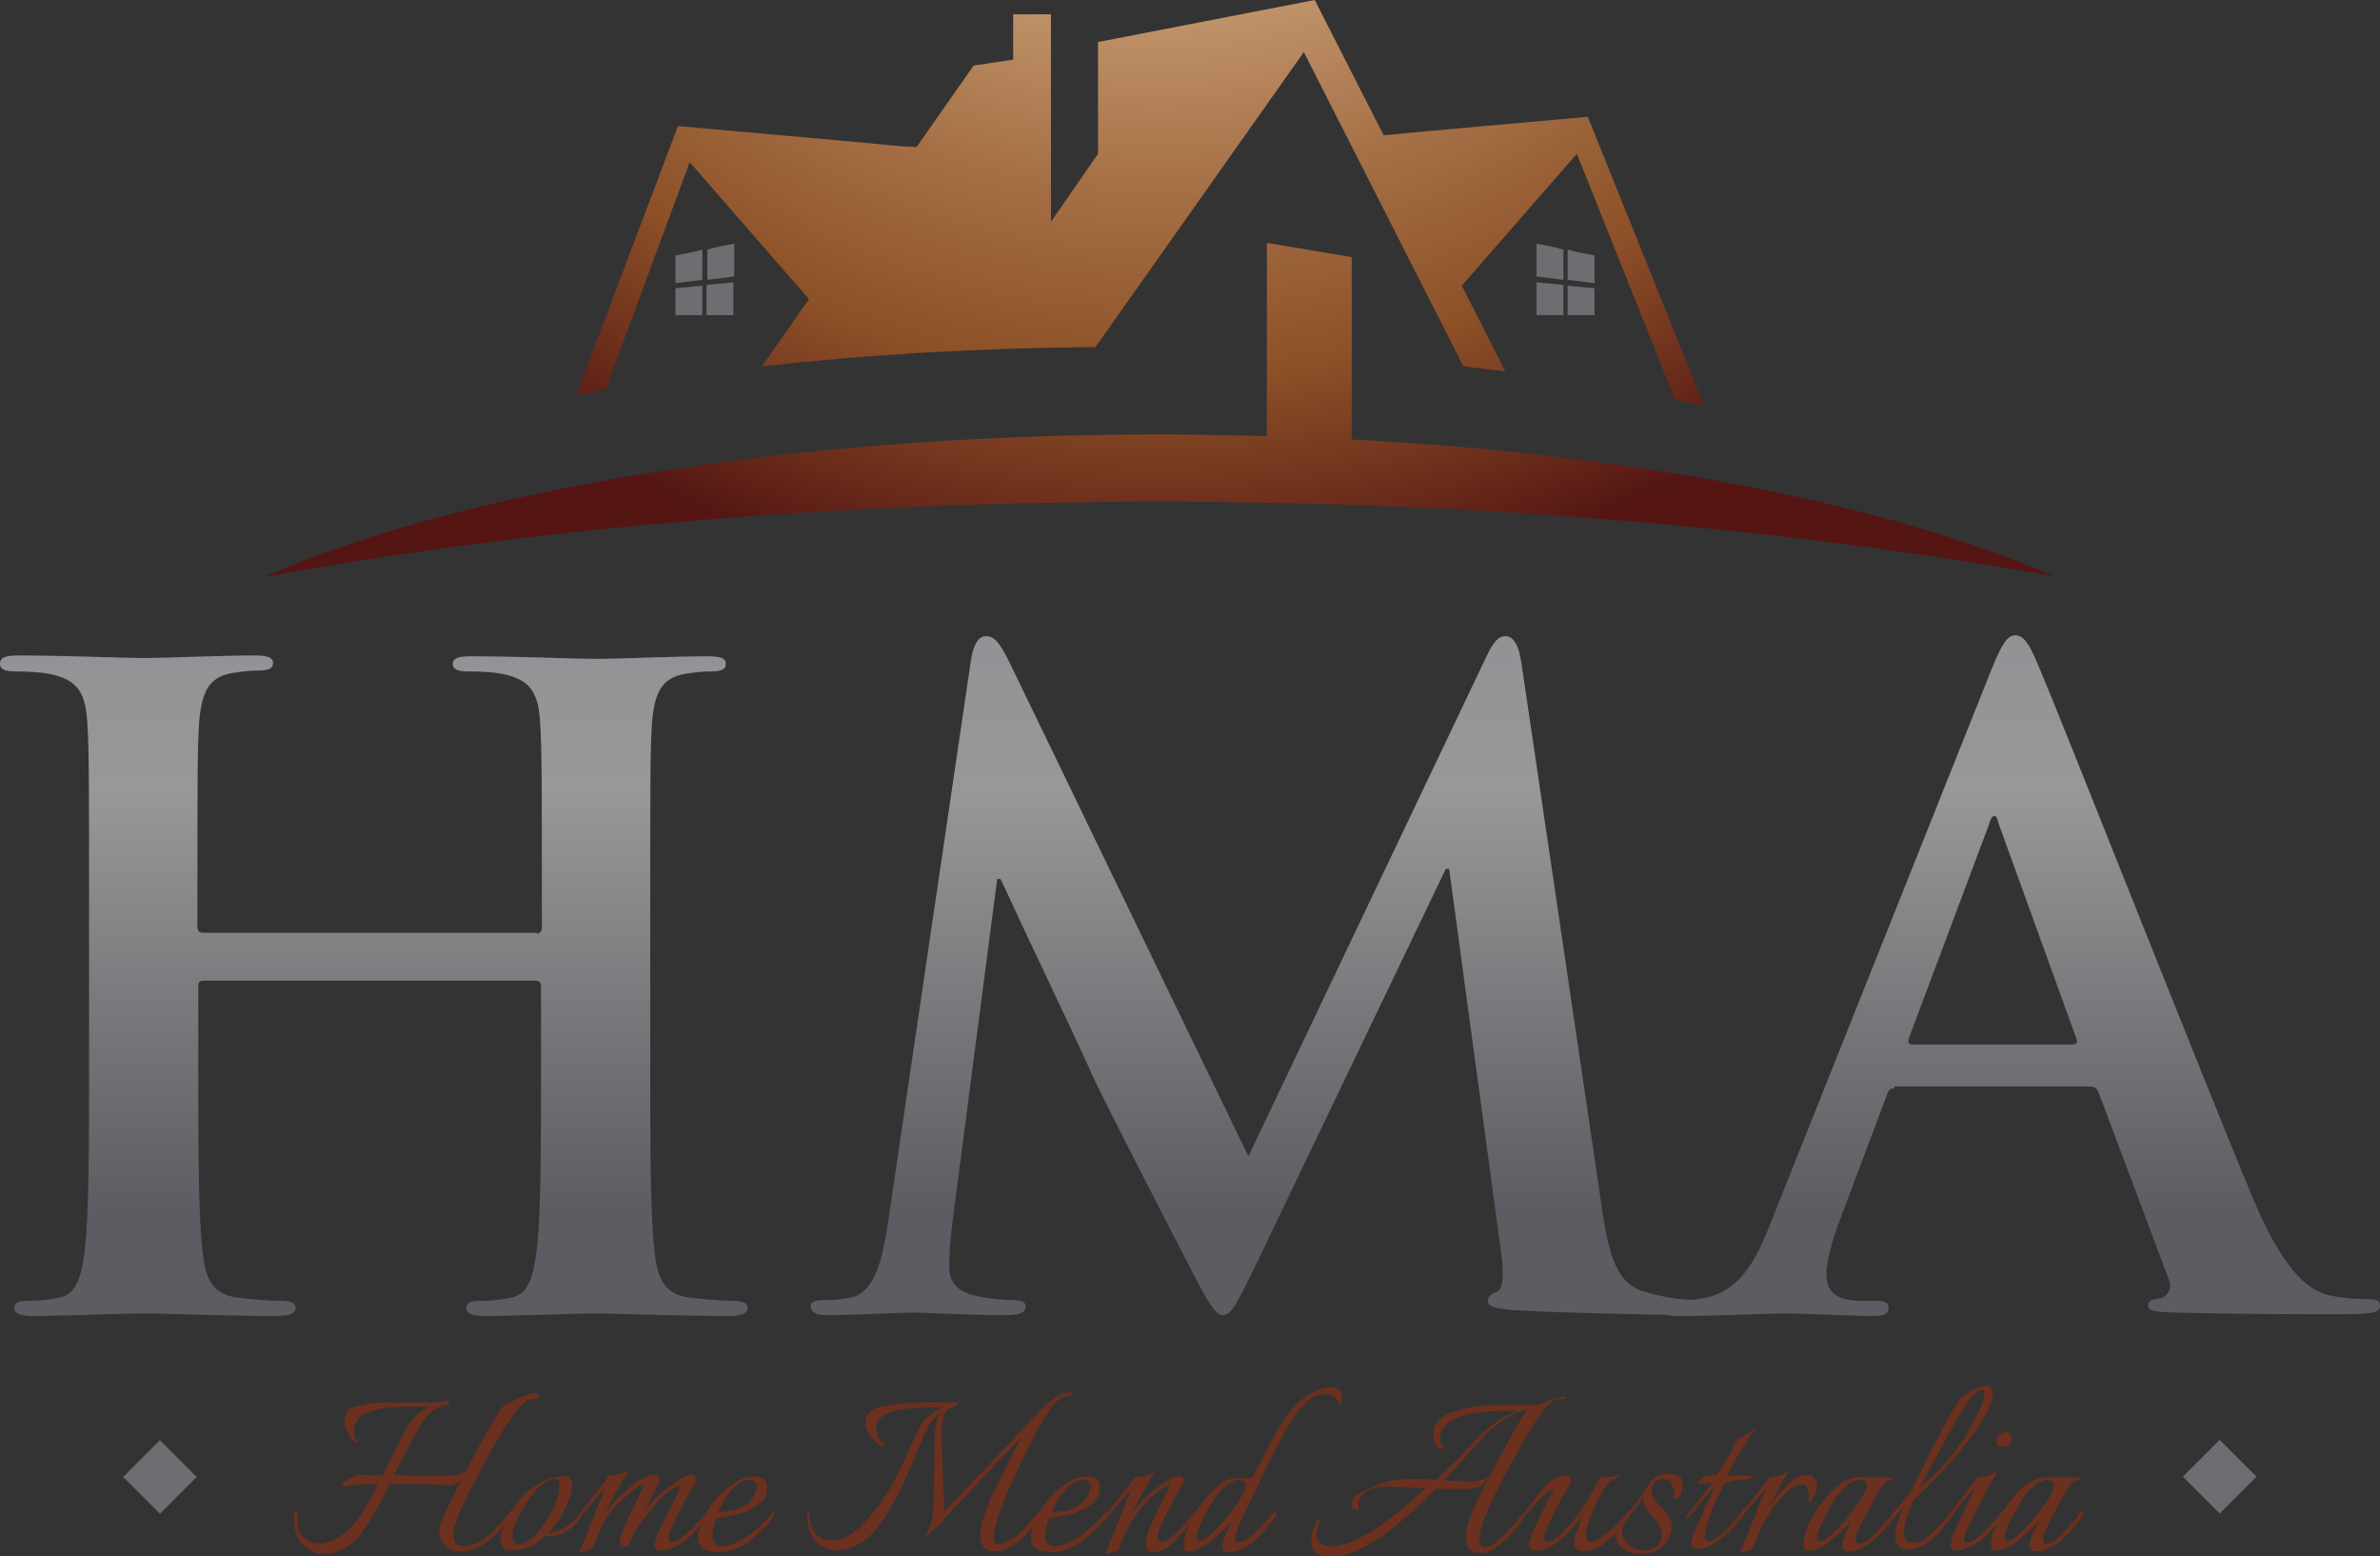
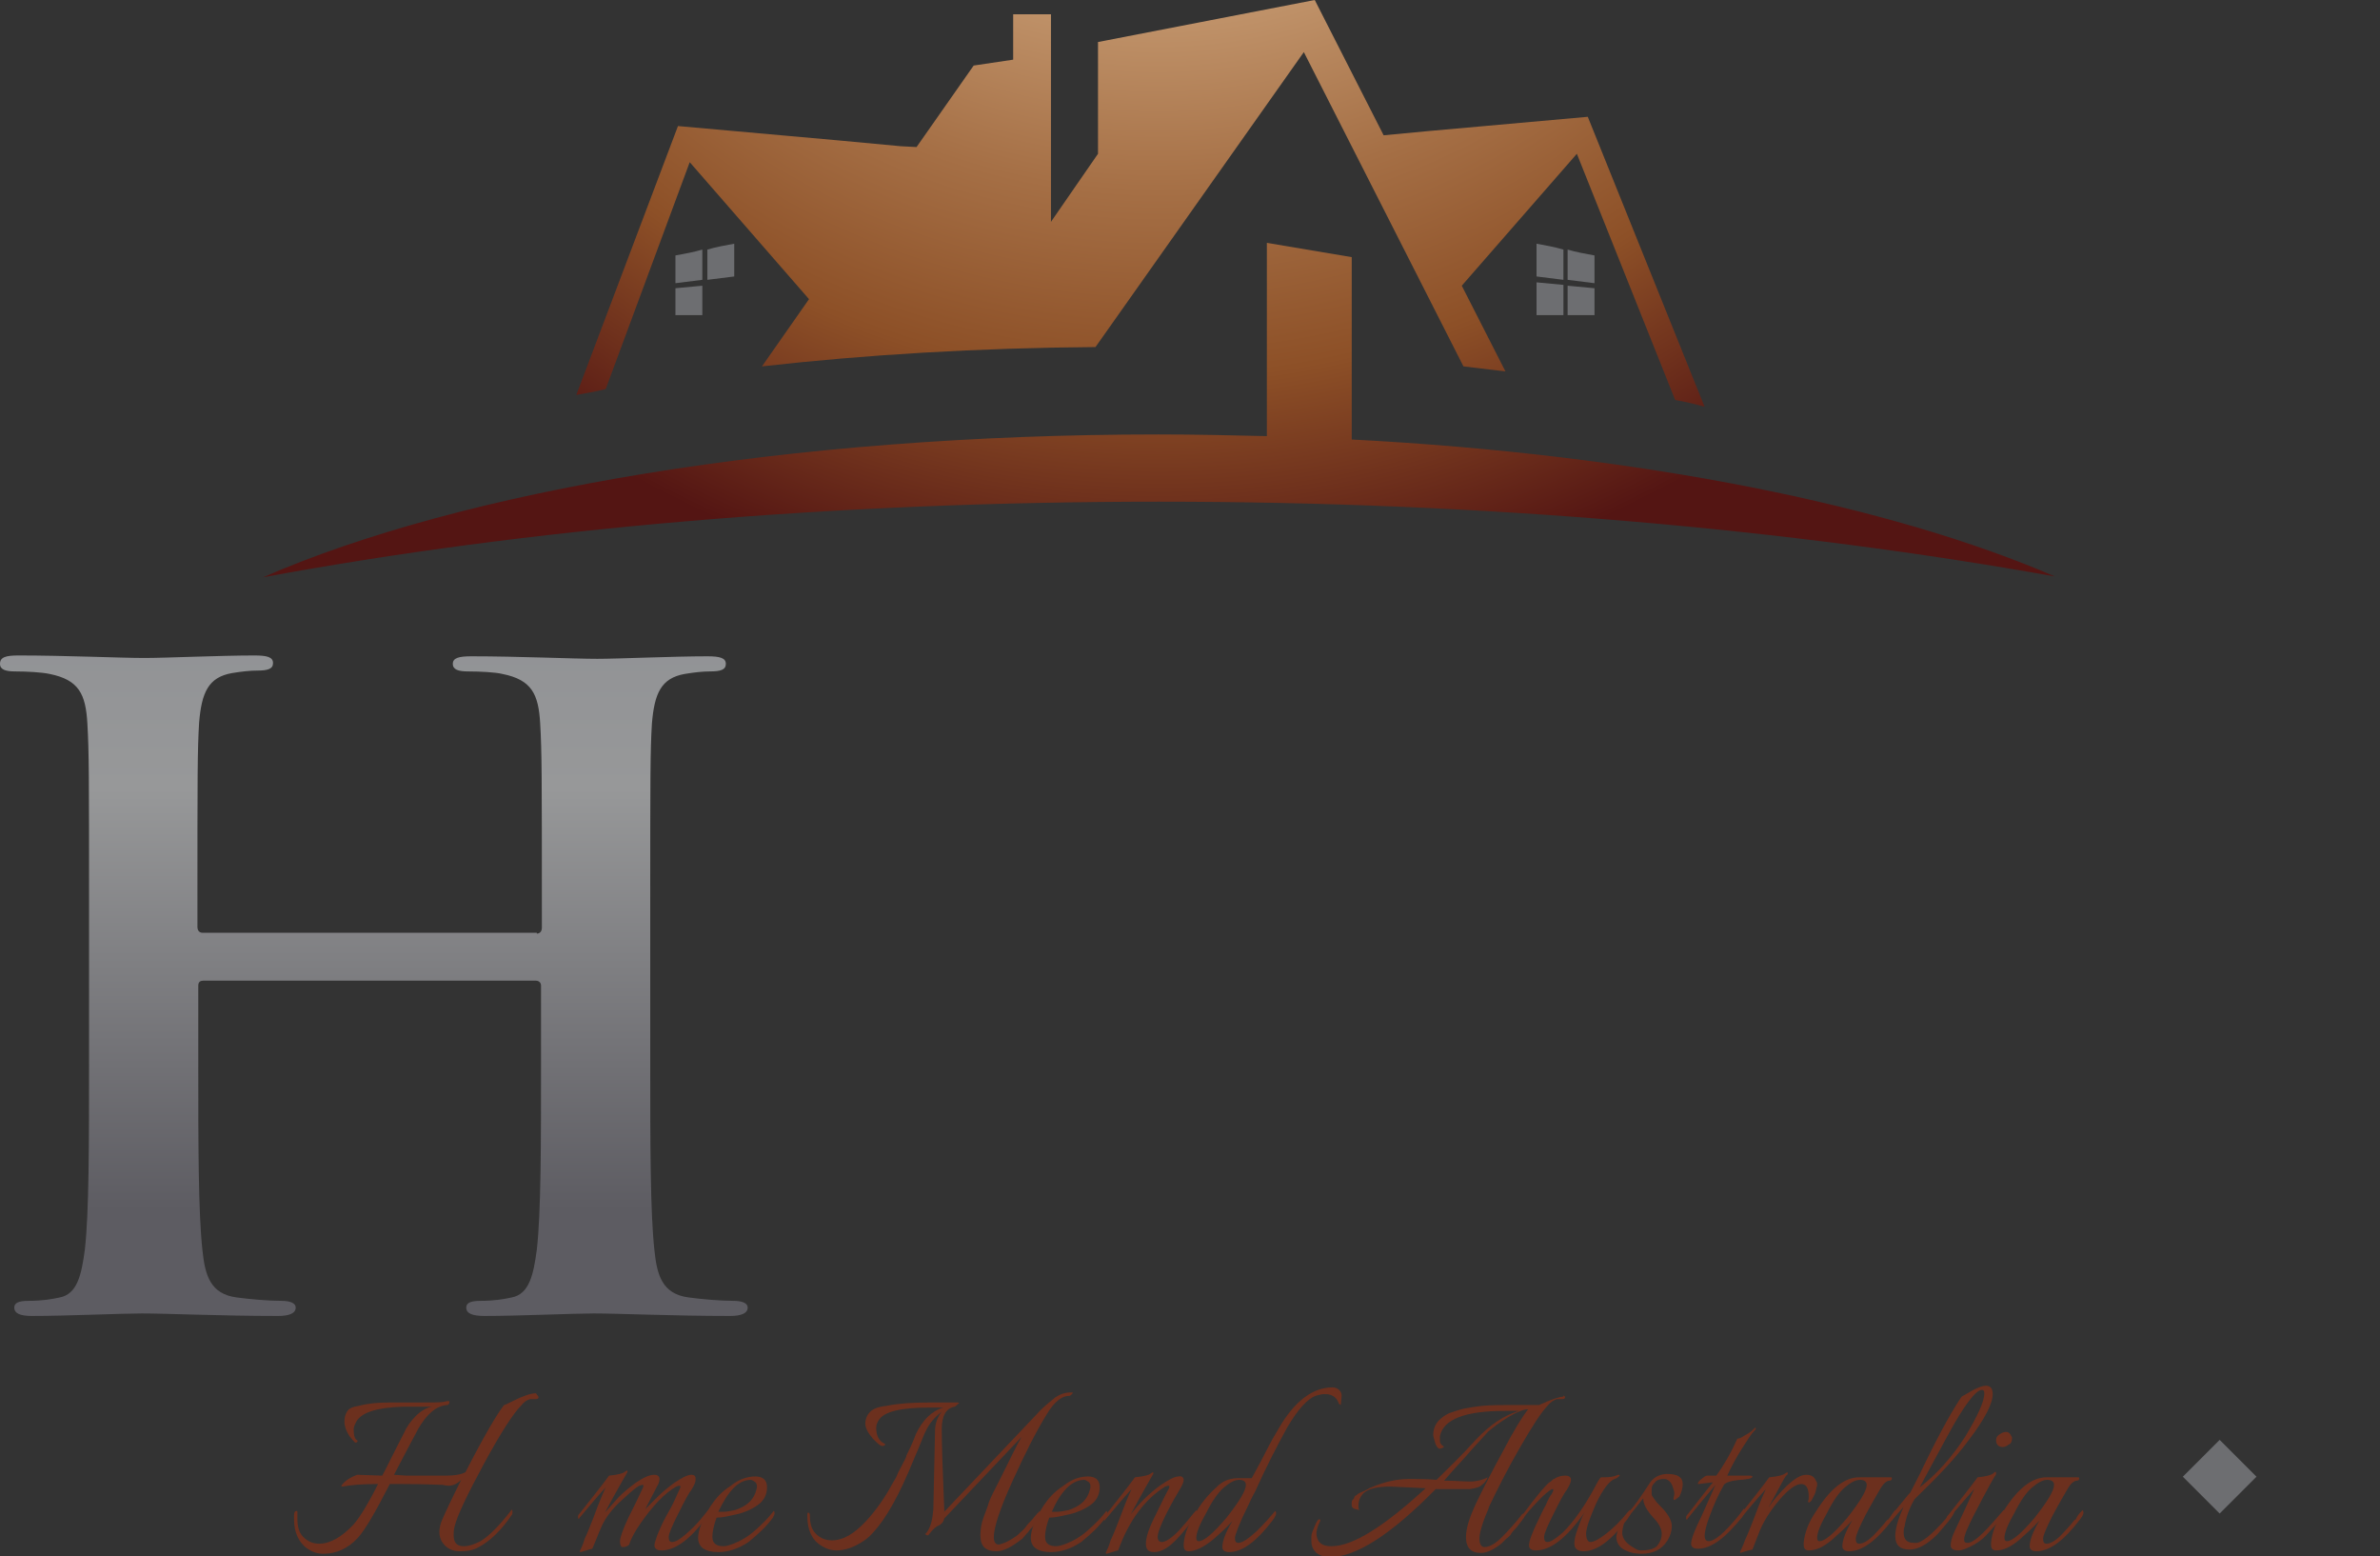
<svg xmlns="http://www.w3.org/2000/svg" version="1.1" id="Layer_1" x="0px" y="0px" viewBox="0 0 283.3 185.2" style="enable-background:new 0 0 283.3 185.2;" xml:space="preserve">
  <rect x="0" y="0" width="283.3" height="185.2" fill="#333333" stroke="none" />
  <style type="text/css">
	.st0{fill:url(#SVGID_1_);}
	.st1{fill:url(#SVGID_2_);}
	.st2{fill:url(#SVGID_3_);}
	.st3{fill:#6D6E71;}
	.st4{fill:url(#SVGID_4_);}
	.st5{fill:url(#SVGID_5_);}
	.st6{fill:#6C301E;}
</style>
  <g>
    <g>
      <linearGradient id="SVGID_1_" gradientUnits="userSpaceOnUse" x1="44.556" y1="37.578" x2="44.556" y2="144.05">
        <stop offset="5.618000e-03" style="stop-color:#85878D" />
        <stop offset="0.528" style="stop-color:#979899" />
        <stop offset="1" style="stop-color:#5D5C62" />
      </linearGradient>
      <path class="st0" d="M63.9,111.1c0.3,0,0.6-0.2,0.6-0.7v-2.2c0-15.8,0-18.7-0.2-22.1c-0.2-3.5-1-5.2-4.5-5.9    c-0.8-0.2-2.6-0.3-4.1-0.3c-1.1,0-1.8-0.2-1.8-0.9c0-0.7,0.7-0.9,2.2-0.9c5.6,0,12.2,0.3,15,0.3c2.5,0,9.1-0.3,13.1-0.3    c1.5,0,2.2,0.2,2.2,0.9c0,0.7-0.6,0.9-1.9,0.9c-0.8,0-1.8,0.1-3,0.3c-2.8,0.5-3.6,2.3-3.9,5.9c-0.2,3.3-0.2,6.2-0.2,22.1v18.3    c0,9.6,0,17.8,0.5,22.3c0.3,2.9,0.9,5.2,4.1,5.6c1.5,0.2,3.7,0.4,5.3,0.4c1.1,0,1.7,0.3,1.7,0.8c0,0.7-0.8,1-2.1,1    c-6.8,0-13.3-0.3-16.2-0.3c-2.4,0-9,0.3-13,0.3c-1.5,0-2.2-0.3-2.2-1c0-0.5,0.4-0.8,1.7-0.8c1.6,0,2.8-0.2,3.7-0.4    c2.1-0.4,2.6-2.7,3-5.7c0.5-4.4,0.5-12.6,0.5-22.2v-9.2c0-0.4-0.3-0.6-0.6-0.6H24.2c-0.3,0-0.6,0.1-0.6,0.6v9.2    c0,9.6,0,17.8,0.5,22.3c0.3,2.9,0.9,5.2,4.1,5.6c1.5,0.2,3.7,0.4,5.3,0.4c1.1,0,1.7,0.3,1.7,0.8c0,0.7-0.8,1-2.1,1    c-6.8,0-13.3-0.3-16.2-0.3c-2.4,0-9,0.3-13.1,0.3c-1.4,0-2.1-0.3-2.1-1c0-0.5,0.4-0.8,1.7-0.8c1.6,0,2.8-0.2,3.7-0.4    c2.1-0.4,2.6-2.7,3-5.7c0.5-4.4,0.5-12.6,0.5-22.2v-18.3c0-15.8,0-18.7-0.2-22.1c-0.2-3.5-1-5.2-4.5-5.9C5,80,3.2,79.9,1.8,79.9    c-1.1,0-1.8-0.2-1.8-0.9C0,78.2,0.7,78,2.2,78c5.6,0,12.2,0.3,15,0.3c2.5,0,9.1-0.3,13.1-0.3c1.5,0,2.2,0.2,2.2,0.9    c0,0.7-0.6,0.9-1.9,0.9c-0.8,0-1.8,0.1-3,0.3c-2.8,0.5-3.6,2.3-3.9,5.9c-0.2,3.3-0.2,6.2-0.2,22.1v2.2c0,0.5,0.3,0.7,0.6,0.7H63.9    z" />
      <linearGradient id="SVGID_2_" gradientUnits="userSpaceOnUse" x1="149.965" y1="37.578" x2="149.965" y2="144.05">
        <stop offset="5.618000e-03" style="stop-color:#85878D" />
        <stop offset="0.528" style="stop-color:#979899" />
        <stop offset="1" style="stop-color:#5D5C62" />
      </linearGradient>
-       <path class="st1" d="M115.6,78.4c0.3-1.8,0.9-2.7,1.8-2.7c0.8,0,1.5,0.5,2.8,3.2l28.4,58.7l28.3-59.4c0.8-1.7,1.4-2.5,2.3-2.5    c0.9,0,1.6,1,1.9,3.2l9.5,64.3c0.9,6.6,2,9.6,5.1,10.5c3,0.9,5.1,1,6.5,1c0.9,0,1.7,0.1,1.7,0.7c0,0.8-1.2,1.1-2.7,1.1    c-2.6,0-17-0.3-21.1-0.6c-2.4-0.2-3-0.5-3-1.1c0-0.5,0.4-0.8,1.1-1.1c0.6-0.2,0.9-1.6,0.5-4.5l-6.2-45.8h-0.4l-22.7,47.3    c-2.4,4.9-2.9,5.8-3.9,5.8c-0.9,0-2-2.1-3.6-5.2c-2.5-4.8-10.7-20.7-12-23.6c-0.9-2.2-7.2-15.3-10.8-23.1h-0.4l-5.4,41.4    c-0.2,1.9-0.3,3.2-0.3,4.9c0,2,1.4,2.9,3.1,3.3c1.9,0.4,3.3,0.5,4.4,0.5c0.8,0,1.6,0.2,1.6,0.7c0,0.9-0.9,1.1-2.5,1.1    c-4.4,0-9.1-0.3-10.9-0.3c-2,0-7,0.3-10.3,0.3c-1,0-1.9-0.2-1.9-1.1c0-0.5,0.6-0.7,1.7-0.7c0.8,0,1.6,0,3.1-0.3    c2.9-0.6,3.7-4.7,4.3-8.2L115.6,78.4z" />
      <linearGradient id="SVGID_3_" gradientUnits="userSpaceOnUse" x1="240.436" y1="37.578" x2="240.436" y2="144.05">
        <stop offset="5.618000e-03" style="stop-color:#85878D" />
        <stop offset="0.528" style="stop-color:#979899" />
        <stop offset="1" style="stop-color:#5D5C62" />
      </linearGradient>
-       <path class="st2" d="M225.5,129.5c-0.5,0-0.7,0.2-0.9,0.8l-5.6,14.9c-1,2.6-1.6,5.1-1.6,6.4c0,1.9,0.9,3.2,4.2,3.2h1.6    c1.2,0,1.6,0.2,1.6,0.8c0,0.8-0.6,1-1.8,1c-3.3,0-7.8-0.3-11-0.3c-1.1,0-6.9,0.3-12.3,0.3c-1.4,0-2-0.2-2-1c0-0.6,0.4-0.8,1.2-0.8    c0.9,0,2.4-0.1,3.2-0.2c4.8-0.6,6.8-4.2,8.8-9.4l26.1-65.4c1.2-3,1.9-4.2,2.9-4.2c0.9,0,1.6,0.9,2.6,3.3    c2.5,5.7,19.2,48.2,25.8,64c4,9.4,7,10.8,9.2,11.3c1.6,0.3,3.1,0.4,4.4,0.4c0.8,0,1.4,0.1,1.4,0.8c0,0.8-0.9,1-4.8,1    c-3.7,0-11.3,0-19.7-0.2c-1.9-0.1-3.1-0.1-3.1-0.8c0-0.6,0.4-0.8,1.5-0.9c0.7-0.2,1.5-1.1,0.9-2.4l-8.3-22.1    c-0.2-0.5-0.5-0.7-1-0.7H225.5z M246.7,124.3c0.5,0,0.6-0.3,0.5-0.6L237.9,98c-0.1-0.4-0.2-0.9-0.5-0.9c-0.3,0-0.5,0.5-0.6,0.9    l-9.6,25.6c-0.1,0.4,0,0.7,0.4,0.7H246.7z" />
    </g>
    <g>
      <g>
        <g>
          <path class="st3" d="M182.9,32.9c0-1.3,0-2.6,0-3.9c1.1,0.2,2.2,0.4,3.2,0.7c0,1.1,0,2.5,0,3.6L182.9,32.9z" />
          <path class="st3" d="M186.1,37.4c0-1.1,0-2.4,0-3.5l-3.2-0.3c0,1.3,0,2.6,0,3.9H186.1z" />
          <path class="st3" d="M189.8,33.7c0-0.9,0-2.5,0-3.3c-1.1-0.2-2.2-0.4-3.2-0.7c0,1.1,0,2.5,0,3.6L189.8,33.7z" />
          <path class="st3" d="M189.8,37.4c0-0.9,0-2.3,0-3.1l-3.2-0.3c0,1.1,0,2.4,0,3.5H189.8z" />
        </g>
        <g>
          <path class="st3" d="M87.4,32.9c0-1.3,0-2.6,0-3.9c-1.1,0.2-2.2,0.4-3.2,0.7c0,1.1,0,2.5,0,3.6L87.4,32.9z" />
-           <path class="st3" d="M84.1,37.4c0-1.1,0-2.4,0-3.5l3.2-0.3c0,1.3,0,2.6,0,3.9H84.1z" />
          <path class="st3" d="M80.4,33.7c0-0.9,0-2.5,0-3.3c1.1-0.2,2.2-0.4,3.2-0.7c0,1.1,0,2.5,0,3.6L80.4,33.7z" />
          <path class="st3" d="M80.4,37.4c0-0.9,0-2.3,0-3.1l3.2-0.3c0,1.1,0,2.4,0,3.5H80.4z" />
        </g>
      </g>
      <g>
        <radialGradient id="SVGID_4_" cx="137.964" cy="-55.42" r="128.508" gradientUnits="userSpaceOnUse">
          <stop offset="0" style="stop-color:#FFF2DB" />
          <stop offset="0.309" style="stop-color:#D7B189" />
          <stop offset="0.609" style="stop-color:#A56F45" />
          <stop offset="0.781" style="stop-color:#8D5027" />
          <stop offset="1" style="stop-color:#541513" />
        </radialGradient>
        <path class="st4" d="M160.9,52.3V30.6l-10.1-1.7v23c-4.2-0.1-8.5-0.2-12.9-0.2c-44.1,0-83,6.7-106.6,17     C62.6,62.9,99,59.7,138,59.7c38.9,0,75.4,3.3,106.6,8.9C225.2,60.2,195.4,54.1,160.9,52.3z" />
        <radialGradient id="SVGID_5_" cx="137.832" cy="-55.42" r="128.576" gradientUnits="userSpaceOnUse">
          <stop offset="0" style="stop-color:#FFF2DB" />
          <stop offset="0.309" style="stop-color:#D7B189" />
          <stop offset="0.609" style="stop-color:#A56F45" />
          <stop offset="0.781" style="stop-color:#8D5027" />
          <stop offset="1" style="stop-color:#541513" />
        </radialGradient>
        <path class="st5" d="M82.1,19.3l14.2,16.3l-5.6,8c12.4-1.4,25.8-2.2,39.7-2.3l24.8-35.1l19,37.4c1.7,0.2,3.3,0.4,5,0.6l-5.2-10.2     l13.7-15.7l11.7,29.3c1.2,0.2,2.4,0.5,3.5,0.8L189,13.9l-19,1.7l-5.3,0.5L156.5,0l-25.8,5v13.3l-5.6,8.1V1.7h-4.5v5.4l-4.7,0.7     l-6.8,9.7l-1.9-0.1l-7.5-0.7l-19-1.7L68.6,47c1.1-0.2,2.3-0.4,3.5-0.7L82.1,19.3z" />
      </g>
    </g>
    <g>
      <g>
        <path class="st6" d="M64.1,166.3c0,0.1-0.1,0.2-0.4,0.2c-0.3,0-0.5,0-0.6,0c-0.4,0.1-0.7,0.3-1.1,0.8c-0.9,0.9-2.4,3.2-4.4,6.9     c-2,3.7-3.2,6.2-3.5,7.5c-0.1,0.4-0.1,0.7-0.1,1c0,0.9,0.4,1.3,1.2,1.3c0.6,0,1.2-0.2,2-0.6c1-0.6,2.2-1.8,3.6-3.6     c0.1-0.2,0.2-0.2,0.2,0.1c0,0.1,0,0.3-0.1,0.4c-1.3,1.9-2.6,3.1-3.9,3.8c-0.7,0.4-1.4,0.5-2.3,0.5c-0.8,0-1.5-0.3-2-1     c-0.3-0.4-0.4-0.9-0.4-1.3c0-0.4,0.1-1,0.4-1.6c0.3-0.7,1-2.2,2.2-4.6c-0.5,0.5-1,0.7-1.5,0.7c0,0-0.3,0-0.7-0.1     c-0.4,0-2.1-0.1-4.8-0.1h-1.5c-1.7,3.3-2.9,5.4-3.8,6.4c-1.2,1.3-2.6,1.9-4.1,1.9c-0.7,0-1.3-0.2-1.9-0.6c-1-0.7-1.6-1.9-1.6-3.5     v-0.5c0-0.3,0.1-0.5,0.3-0.5c0,0,0.1,0,0.1,0.1l0,0.8c0,1,0.2,1.7,0.7,2.2c0.5,0.5,1.1,0.8,1.9,0.8c1.3,0,2.7-0.8,4.1-2.3     c0.7-0.8,1.7-2.4,2.9-4.8c-1.8,0-3.2,0.1-4.2,0.3c-0.2,0-0.2,0-0.1-0.2c0.4-0.5,1-0.9,1.8-1.2l3,0.1c0.4-0.7,1.2-2.4,2.6-5.1     c0.3-0.7,0.8-1.4,1.4-2c0.6-0.6,1.3-1,1.9-1.1c-0.4,0-0.9,0-1.7,0c-0.8,0-1.4,0-1.8,0c-3.1,0.1-4.9,0.7-5.5,1.8     c-0.2,0.4-0.3,0.6-0.3,0.9c0,0.7,0.1,1.1,0.4,1.3c0.1,0.1,0.1,0.1,0,0.2c-0.1,0.1-0.2,0.1-0.3,0c-0.1-0.1-0.3-0.3-0.6-0.7     c-0.4-0.6-0.6-1.2-0.6-1.7c0-0.5,0.1-0.9,0.3-1.2c0.2-0.4,0.7-0.6,1.4-0.7c1.1-0.3,2.3-0.4,3.6-0.4c0,0,1.1,0,3.1,0     s3.2,0,3.5-0.1c0.4-0.1,0.6-0.1,0.6,0c0,0.1,0,0.2-0.1,0.3c-0.1,0.1-0.1,0.1-0.2,0.1c-1.3,0.1-2.4,1.1-3.4,2.8     c-0.7,1.3-1.7,3.2-2.9,5.5l1.5,0.1h4.7c0.9,0,1.7-0.1,2.3-0.4c2.2-4.3,3.8-7,4.6-8c0.1,0,0.5-0.2,1.1-0.5     c1.2-0.6,2.1-0.9,2.7-0.9C63.9,166,64.1,166.1,64.1,166.3C64.1,166.3,64.1,166.3,64.1,166.3z" />
-         <path class="st6" d="M68.1,176.8c0,1.1-0.6,2.5-1.7,4.2c-0.4,0.6-0.8,1.1-1.2,1.4c1.4,0,2.7-0.8,3.9-2.4c0.1-0.1,0.2-0.1,0.2,0.1     c0,0.2,0,0.3-0.1,0.4c-1.1,1.5-2.3,2.3-3.7,2.3c-0.2,0-0.4,0-0.6,0c-1.2,1.1-2.5,1.7-4,1.7c-0.9,0-1.3-0.4-1.3-1.1     c0-1.2,0.6-2.6,1.7-4.2c0.7-1.1,1.6-1.9,2.7-2.5c1.1-0.7,2.1-1,2.9-1C67.7,175.5,68.1,175.9,68.1,176.8z M66.6,176.8     c0-0.5-0.2-0.8-0.6-0.8c-0.1,0-0.4,0.1-0.7,0.2c-0.4,0.1-0.8,0.5-1.4,1c-0.5,0.6-1.1,1.3-1.5,2.1c-0.9,1.5-1.4,2.6-1.4,3.4     c0,0.7,0.2,1.1,0.6,1.1c0.3,0,0.6-0.1,1-0.3c0.4-0.2,0.6-0.4,0.9-0.6c0.7-0.7,1.3-1.6,2.1-2.8C66.2,178.9,66.6,177.8,66.6,176.8z     " />
        <path class="st6" d="M82.8,176.1c0,0.3-0.2,0.7-0.5,1.2c-0.4,0.5-0.9,1.5-1.6,2.9c-0.7,1.4-1.1,2.3-1.1,2.7     c0,0.4,0.1,0.6,0.4,0.6c0.4,0,0.9-0.3,1.6-0.9c0.7-0.6,1.3-1.2,1.8-1.8c0.5-0.6,0.8-1,0.9-1.1c0,0.1,0.1,0.2,0.1,0.3     c0,0.1-0.1,0.4-0.4,0.7c-1.8,2.4-3.5,3.7-5.1,3.8c-0.3,0-0.5,0-0.7-0.1c-0.2-0.1-0.3-0.3-0.3-0.5c0-0.2,0.1-0.5,0.2-0.8     c0.1-0.3,0.2-0.6,0.3-0.8c0.4-1,0.9-1.9,1.3-2.6c0.4-0.7,0.8-1.6,1.2-2.5c0.2-0.4,0.1-0.5-0.4-0.3c-1.4,0.8-2.8,2.3-4.2,4.3     c-0.7,1-1.2,1.9-1.4,2.6c-0.3,0.3-0.6,0.3-0.8,0.3s-0.3-0.3-0.3-0.7c0-0.4,0.3-1.3,1-2.8c0.7-1.4,1.3-2.6,1.7-3.5     c0.2-0.4,0.1-0.5-0.4-0.3c-0.7,0.4-1.5,1.2-2.5,2.1c-1,1-1.7,2-2.1,3c-0.2,0.4-0.5,1.3-1,2.4c-0.1,0-0.4,0.1-0.7,0.2     c-0.4,0.1-0.6,0.2-0.7,0.2c-0.1,0-0.1-0.1,0-0.3c0.1-0.2,0.3-0.6,0.5-1.3c0.3-0.6,0.6-1.4,1-2.4c0.7-1.9,1.2-3.1,1.5-3.7     c-1.1,1.2-2.1,2.4-3.1,3.6c-0.1,0.2-0.2,0.2-0.2-0.1c0-0.2,0.1-0.3,0.2-0.4c1.5-1.9,2.7-3.4,3.5-4.5c1.1-0.1,1.7-0.3,1.8-0.4     s0.3-0.2,0.3-0.2c0,0,0.1,0,0.1,0.1c0,0.1-0.1,0.2-0.2,0.4c-0.1,0.2-1,1.7-2.5,4.5c0.1-0.1,0.7-0.8,1.7-1.9     c0.5-0.5,1.1-1,1.9-1.6c0.9-0.6,1.6-1,2.3-1c0.4,0,0.6,0.2,0.6,0.5c0,0.3-0.1,0.6-0.3,0.9l-1.4,2.7l1.5-1.5     c0.5-0.5,1.1-1,1.9-1.6c0.9-0.6,1.6-1,2.1-1S82.8,175.8,82.8,176.1z" />
        <path class="st6" d="M85.3,180.6c-0.3,0.8-0.5,1.6-0.5,2.3c0,0.7,0.4,1.1,1.3,1.1c0.3,0,0.7-0.1,1.2-0.3c0.8-0.3,1.7-0.8,2.6-1.6     s1.6-1.5,2.2-2.3c0.1,0.1,0.1,0.1,0.1,0.3c0,0.1-0.1,0.3-0.2,0.5c-0.8,1.1-1.8,2-2.9,2.9c-1.2,0.8-2.4,1.2-3.6,1.2     c-1.6,0-2.4-0.6-2.4-1.7c0-0.9,0.5-2.2,1.5-3.8c0.6-0.9,1.3-1.7,2.4-2.4c1-0.8,2-1.1,2.9-1.1c0.9,0,1.4,0.4,1.4,1.3     c0,0.9-0.4,1.6-1.1,2.1s-1.6,0.9-2.5,1.1C86.8,180.4,86,180.6,85.3,180.6z M85.5,179.9c0.1,0,0.4,0,0.7,0s0.8-0.1,1.3-0.2     c1.2-0.4,2-1,2.4-2c0.1-0.3,0.2-0.6,0.2-0.8c0-0.3-0.1-0.5-0.3-0.6c-0.2-0.1-0.3-0.2-0.4-0.2C87.9,176.1,86.7,177.4,85.5,179.9z" />
        <path class="st6" d="M118.6,184.6c-1.3,0-1.9-0.6-1.9-1.9c0-0.7,0.1-1.4,0.4-2.2c0.3-0.8,0.5-1.3,0.6-1.7     c0.2-0.6,0.7-1.5,1.4-2.9c1.1-2.2,1.9-3.9,2.5-4.9l-9.2,9.7c-0.1,0.4-0.3,0.7-0.8,0.9c-0.2,0.1-0.6,0.4-1.1,1.1c0,0-0.1,0-0.1,0     c-0.1,0-0.1,0-0.2-0.1c-0.1,0-0.1-0.1,0-0.1c0.6-0.7,0.8-1.7,0.9-2.9l0.2-9.3c0-0.9,0.3-1.7,0.8-2.3c-0.8,0.6-1.5,1.4-1.9,2.3     c-0.2,0.3-0.6,1.5-1.4,3.3c-1.7,4.2-3.3,7.1-4.9,8.8c-0.5,0.6-1.2,1.1-2,1.5c-0.8,0.4-1.6,0.6-2.3,0.6s-1.3-0.2-1.9-0.6     c-1.1-0.7-1.6-1.9-1.6-3.5c0-0.3,0-0.4,0.1-0.4c0.1,0,0.2,0.1,0.2,0.3c0,1,0.2,1.7,0.7,2.2c0.5,0.5,1.1,0.8,1.9,0.8     c1.4,0,2.7-0.8,4.1-2.3c1.1-1.2,2.2-2.7,3.1-4.4c0.3-0.5,0.5-0.8,0.6-1.1s0.3-0.6,0.6-1.2c0.3-0.6,0.5-0.9,0.5-1.1     c0.7-1.4,1-2.2,1.1-2.5c0.8-1.7,1.9-2.8,3.3-3.2l0,0h-1.7c-3.4,0-5.4,0.5-6,1.5c-0.2,0.3-0.3,0.6-0.3,0.9c0,0.9,0.3,1.6,1,1.9     c0.1,0.1,0.1,0.1,0,0.2c-0.2,0.1-0.3,0.1-0.5,0c-0.2-0.1-0.5-0.4-0.9-0.8c-0.6-0.7-0.9-1.3-0.9-1.8c0-0.5,0.2-1,0.5-1.3     c0.3-0.4,1-0.7,2-0.8c1.5-0.3,3.1-0.4,5-0.4c0.1,0,0.1,0,0.1,0h3.4c0.2,0,0.2,0.1,0,0.2c-0.2,0.2-0.3,0.3-0.4,0.3     c-1,0.2-1.5,1.1-1.5,2.7c0,1.6,0.1,4.8,0.3,9.6v0.2l11-11.6c0.8-0.9,1.6-1.5,2.2-2c0.6-0.4,1.2-0.6,1.8-0.6c0.2,0,0.3,0,0.3,0     c0,0,0,0.1-0.1,0.2c-0.1,0.1-0.2,0.2-0.3,0.2c-0.9,0-1.8,0.7-2.7,2.2c-1.3,2.1-2.6,4.7-4.1,8c-1.5,3.3-2.2,5.5-2.2,6.6     c0,0.6,0.2,0.9,0.6,0.9c0.1,0,0.4-0.1,0.9-0.3c0.4-0.2,0.9-0.5,1.3-0.8c0.4-0.4,0.8-0.7,1-1s0.5-0.6,0.7-0.8     c0.2-0.2,0.3-0.4,0.5-0.6c0.2-0.2,0.2-0.3,0.3-0.3c0.1-0.2,0.2-0.2,0.3,0c0,0.2,0,0.3,0,0.4c-0.1,0.1-0.2,0.3-0.4,0.5     c-0.2,0.3-0.4,0.5-0.5,0.7c-0.2,0.2-0.4,0.4-0.6,0.7c-0.3,0.3-0.5,0.6-0.7,0.8C120.4,184.1,119.5,184.6,118.6,184.6z" />
        <path class="st6" d="M124.9,180.6c-0.3,0.8-0.5,1.6-0.5,2.3c0,0.7,0.4,1.1,1.3,1.1c0.3,0,0.7-0.1,1.2-0.3     c0.8-0.3,1.7-0.8,2.6-1.6s1.6-1.5,2.2-2.3c0.1,0.1,0.1,0.1,0.1,0.3c0,0.1-0.1,0.3-0.2,0.5c-0.8,1.1-1.8,2-2.9,2.9     c-1.2,0.8-2.4,1.2-3.6,1.2c-1.6,0-2.4-0.6-2.4-1.7c0-0.9,0.5-2.2,1.5-3.8c0.6-0.9,1.3-1.7,2.4-2.4c1-0.8,2-1.1,2.9-1.1     c0.9,0,1.4,0.4,1.4,1.3c0,0.9-0.4,1.6-1.1,2.1c-0.7,0.5-1.6,0.9-2.5,1.1C126.4,180.4,125.6,180.6,124.9,180.6z M125.2,179.9     c0.1,0,0.4,0,0.7,0s0.8-0.1,1.3-0.2c1.2-0.4,2-1,2.4-2c0.1-0.3,0.2-0.6,0.2-0.8c0-0.3-0.1-0.5-0.3-0.6c-0.2-0.1-0.3-0.2-0.4-0.2     C127.6,176.1,126.3,177.4,125.2,179.9z" />
        <path class="st6" d="M140.9,176.1c0,0.3-0.2,0.7-0.5,1.2c-0.3,0.5-0.9,1.5-1.6,2.9c-0.7,1.4-1,2.3-1,2.7c0,0.4,0.2,0.6,0.5,0.6     c0.3,0,0.7-0.2,1.2-0.6c0.5-0.4,0.9-0.8,1.3-1.3c0.4-0.4,0.9-1.1,1.6-1.9c0,0.1,0.1,0.2,0.1,0.3c0,0.1-0.1,0.4-0.4,0.7     c-1.1,1.5-2,2.5-2.7,3.1c-0.7,0.6-1.4,0.9-2,0.9c-0.7,0-1-0.3-1-1c0-0.7,0.3-1.7,1-3.1c0.7-1.4,1.2-2.5,1.7-3.4     c0.2-0.4,0.1-0.5-0.4-0.3c-2.4,1.5-4.3,4-5.6,7.6c-0.1,0-0.4,0.1-0.7,0.2c-0.4,0.1-0.6,0.2-0.7,0.2c-0.1,0-0.1-0.1,0-0.3     c0.1-0.2,0.3-0.6,0.5-1.3c0.3-0.6,0.6-1.4,1-2.4c0.7-1.9,1.2-3.1,1.5-3.7c-1.1,1.2-2.1,2.4-3.1,3.6c-0.1,0.2-0.2,0.2-0.2-0.1     c0-0.2,0.1-0.3,0.2-0.4c1.5-1.9,2.7-3.4,3.5-4.5c1.1-0.1,1.7-0.3,1.8-0.4c0.2-0.1,0.3-0.2,0.3-0.2s0.1,0,0.1,0.1     s-0.1,0.2-0.2,0.4c-0.1,0.2-1,1.7-2.5,4.5c1-1.3,2.2-2.5,3.6-3.5c0.9-0.6,1.6-1,2.1-1C140.6,175.6,140.9,175.8,140.9,176.1z" />
        <path class="st6" d="M159.4,167.1C159.4,167.1,159.3,167.1,159.4,167.1c-0.2-0.6-0.5-0.9-1-1.1c-0.3-0.1-0.5-0.1-0.8-0.1     c-0.3,0-0.6,0.1-1,0.2c-1,0.4-2.1,1.6-3.4,3.8c-1.2,2.2-2.5,4.7-3.8,7.6c0,0-0.3,0.5-0.8,1.6c-1.1,2.2-1.6,3.6-1.6,3.9     c0,0.4,0.1,0.6,0.4,0.6c0.5,0,1.2-0.5,2.2-1.4c1-1,1.7-1.8,2.2-2.4c0,0,0.1,0.1,0.1,0.3c0,0.1-0.1,0.4-0.4,0.8     c-1.9,2.5-3.6,3.8-5.2,3.8c-0.5,0-0.8-0.2-0.8-0.6c0-0.7,0.4-1.8,1.2-3.1c-0.7,0.8-1.5,1.5-2.3,2.2c-1.1,0.9-2.1,1.4-2.9,1.4     c-0.4,0-0.6-0.2-0.6-0.7c0-0.1,0-0.2,0-0.2c0.1-1.2,0.6-2.5,1.5-3.8c0.8-1.4,1.8-2.4,2.7-3.2c0.7-0.6,1.5-0.8,2.4-0.8     c0.5,0,1,0,1.5,0c0.3-0.6,0.9-1.6,1.6-3c0.7-1.4,1.3-2.4,1.6-2.9c1.9-3.3,4.1-4.9,6.4-4.9c0.3,0,0.6,0.1,0.8,0.3     c0.2,0.2,0.3,0.4,0.3,0.7l-0.1,1.1C159.5,167.1,159.5,167.1,159.4,167.1z M148.3,176.7c0-0.4-0.3-0.6-0.8-0.6s-1.1,0.3-1.8,0.9     c-0.7,0.6-1.4,1.6-2.1,3c-0.8,1.4-1.2,2.4-1.2,3c0,0.3,0.1,0.4,0.3,0.4c0.6,0,1.7-0.9,3.3-2.8     C147.5,178.7,148.3,177.4,148.3,176.7z" />
        <path class="st6" d="M186.3,166.3c0,0.1-0.1,0.2-0.4,0.2c-0.3,0-0.5,0-0.6,0c-0.3,0.1-0.7,0.3-1.1,0.8c-0.7,0.7-1.8,2.4-3.3,5     c-1.5,2.6-2.7,5-3.7,7.1c0,0,0,0.1,0,0.1c-0.8,1.8-1.1,3-1.1,3.6c0,0.6,0.2,1,0.6,1c0.6,0,1.3-0.4,2.1-1.2     c0.8-0.8,1.6-1.7,2.3-2.6c0.1-0.2,0.2-0.2,0.3-0.1c0.1,0.1,0.1,0.2,0,0.4c-0.3,0.4-0.5,0.7-0.6,0.8c-0.1,0.1-0.2,0.3-0.4,0.5     c-0.2,0.2-0.4,0.4-0.5,0.6c-0.1,0.2-0.3,0.4-0.6,0.6c-0.2,0.2-0.4,0.4-0.6,0.6c-0.9,0.7-1.7,1.1-2.4,1.1c-1.2,0-1.8-0.6-1.8-1.9     c0-1,0.4-2.3,1.2-4c0.8-1.7,1.9-3.8,3.2-6.2c1.3-2.5,2.3-4.1,3-5c-0.5,0-1.3,0.3-2.3,0.9c-1,0.6-1.8,1.2-2.5,1.8     c-0.6,0.7-1.5,1.6-2.7,3c-1.2,1.3-2,2.2-2.5,2.8c1.3,0,2.3,0.1,3.1,0.1s1.5-0.2,2.1-0.5c-0.1,0.3-0.4,0.7-0.7,0.9     c-0.3,0.3-0.8,0.4-1.4,0.5c-0.6,0-1.2,0-2,0c-0.7,0-1.4,0-2.1,0c-5.3,5.4-9.5,8.1-12.6,8.1c-0.7,0-1.2-0.2-1.6-0.5     c-0.4-0.4-0.6-0.8-0.6-1.4c0-0.1,0-0.3,0-0.6s0.2-0.7,0.4-1.2s0.4-0.8,0.5-0.8c0.2,0,0.2,0.1,0.1,0.3c-0.3,0.6-0.4,1.1-0.4,1.4     c0,0.3,0.1,0.6,0.2,0.8c0.3,0.5,0.8,0.7,1.6,0.7c2.5,0,6.2-2.3,11.2-6.9c-2.4-0.1-3.8-0.2-4.2-0.2c-1.6,0-2.7,0.3-3.2,0.8     c-0.4,0.4-0.6,0.9-0.6,1.5c0,0.2,0,0.3,0.1,0.5c-0.3-0.1-0.5-0.1-0.7-0.2c-0.1-0.1-0.2-0.2-0.2-0.3c0-0.2,0-0.3,0-0.4     c0-0.1,0-0.2,0.1-0.3c0.1-0.1,0.2-0.2,0.2-0.3c0-0.1,0.1-0.2,0.3-0.3c0.1-0.1,0.2-0.2,0.3-0.2c0.1-0.1,0.2-0.1,0.4-0.2     c0.2-0.1,0.3-0.1,0.4-0.2c0.1,0,0.2-0.1,0.4-0.2c1.8-0.8,3.3-1.1,4.8-1.1c0.9,0,2,0,3.2,0.1c1.4-1.4,3-2.9,4.7-4.8     c1.7-1.8,3.4-2.9,5.1-3.4h-1.7c-4.7,0-7.3,1-7.7,3c0,0.1,0,0.3,0,0.6c0,0.2,0.1,0.4,0.4,0.6c0.1,0.1,0.1,0.1-0.1,0.2     c-0.2,0.1-0.3,0.1-0.4,0.1c-0.2-0.1-0.4-0.4-0.5-0.8c-0.1-0.4-0.2-0.7-0.2-0.8c0-0.7,0.2-1.2,0.6-1.7c0.4-0.4,0.9-0.8,1.5-1     c0.6-0.2,1.2-0.4,1.7-0.5c0.5-0.1,1.2-0.2,2-0.3c1.2-0.1,2.3-0.1,3.3-0.1h3.5c0,0,0.1,0,0,0c1.5-0.7,2.5-1,2.9-1     C186,166,186.3,166.1,186.3,166.3z" />
        <path class="st6" d="M192.2,176c-0.6,0.2-1.4,1.2-2.2,2.9c-0.8,1.8-1.2,3-1.2,3.6c0,0.6,0.2,1,0.5,1c0.4,0,1-0.3,1.9-1     c0.9-0.7,1.8-1.6,2.5-2.5c0.2-0.2,0.3-0.3,0.3-0.3c0.1,0.1,0.1,0.3,0.1,0.4c0,0.1-0.2,0.4-0.4,0.7c-1.9,2.5-3.6,3.8-5.2,3.8     c-0.7,0-1.1-0.3-1.1-0.9c0-0.4,0.1-1,0.4-1.8c0.3-0.8,0.5-1.4,0.8-1.9c-2.1,3-4,4.5-5.8,4.5c-0.5,0-0.8-0.2-0.8-0.6     c0-0.5,0.4-1.6,1.2-3.2c0.2-0.4,0.4-0.9,0.8-1.6c0.3-0.7,0.5-1.1,0.7-1.3c0.1-0.2,0.2-0.4,0.2-0.5c0-0.1,0-0.1-0.1-0.1     c-0.1,0-0.6,0.3-1.2,0.9s-1.5,1.5-2.4,2.7c-0.1,0.2-0.2,0.2-0.2-0.1c0-0.2,0.1-0.3,0.2-0.4c0.9-1.2,1.6-2.1,2.1-2.7     c0.5-0.6,0.8-0.9,0.9-1c0.1-0.1,0.2-0.2,0.4-0.3c0.2-0.2,0.3-0.3,0.4-0.3c0.4-0.3,0.9-0.4,1.3-0.4c0.5,0,0.7,0.2,0.7,0.5     c0,0.3-0.2,0.7-0.5,1.2c-0.4,0.5-0.9,1.5-1.6,2.9c-0.7,1.4-1.1,2.3-1.1,2.7c0,0.4,0.1,0.6,0.4,0.6c0.4,0,1-0.4,1.9-1.2     c1.3-1.3,2.7-3.3,4.1-6c0.2-0.3,0.3-0.5,0.4-0.5h0.4c0.7,0,1.2-0.1,1.6-0.3c0,0,0.1,0,0.1,0c0,0,0.1,0,0.1,0.1     C192.6,175.8,192.5,175.9,192.2,176z" />
        <path class="st6" d="M199.3,178.5c-0.1,0-0.1-0.1-0.1-0.2c0-0.1,0.1-0.3,0.1-0.6c0-0.2-0.1-0.5-0.2-0.8c-0.2-0.6-0.6-0.9-1-0.9     c-0.5,0-0.9,0.1-1.1,0.4c-0.3,0.3-0.4,0.5-0.4,0.8c0,0.2,0,0.4,0,0.6c0,0.2,0.2,0.4,0.4,0.7c0.2,0.3,0.5,0.6,0.8,0.9     c0.8,0.8,1.2,1.6,1.2,2.2c0,0.6-0.2,1.2-0.5,1.7c-0.7,1.1-1.7,1.6-3.1,1.6c-0.7,0-1.3-0.1-1.9-0.4c-0.7-0.3-1.1-0.9-1.1-1.6     c0-0.2,0.1-0.5,0.2-0.9c0.1-0.4,0.3-0.7,0.5-0.8c0.1-0.1,0.2,0,0.2,0.1c-0.1,0.4-0.2,0.8-0.2,1.1c0,0.7,0.5,1.3,1.4,1.8     c0.3,0.2,0.5,0.3,0.8,0.3c1,0,1.7-0.2,2-0.6c0.3-0.4,0.5-0.8,0.5-1.4c0-0.5-0.3-1.2-1-1.9c-0.8-0.9-1.2-1.6-1.2-2.3     c-0.3,0.4-0.8,1-1.6,2c-0.2,0.2-0.3,0.3-0.3,0.1c0-0.2,0.1-0.4,0.3-0.6c0.4-0.4,1.2-1.5,2.5-3.5c0.5-0.6,1.2-0.9,2-0.9     c1.2,0,1.8,0.4,1.8,1.2c0,0.4-0.1,0.9-0.4,1.5C199.5,178.4,199.4,178.5,199.3,178.5z" />
        <path class="st6" d="M203.3,175.6l1,0c0.8-1.1,1.7-2.6,2.5-4.4c0.2,0,0.5-0.1,0.9-0.4c0.4-0.2,0.7-0.4,0.9-0.6     c0.2-0.2,0.3-0.3,0.3-0.3c0.1,0,0.1,0,0.1,0.1c0,0.1-0.1,0.2-0.3,0.4c-0.2,0.2-0.6,0.8-1.3,1.9c-0.7,1.1-1.3,2.2-1.8,3.3h2.6     c0.2,0,0.3,0,0.4,0.1c0,0.1,0,0.1-0.2,0.2c-0.2,0.1-0.3,0.1-0.4,0.1c-0.1,0-0.4,0.1-0.9,0.1c-1,0.1-1.7,0.3-1.9,0.6     c-0.2,0.4-0.7,1.2-1.3,2.7c-1.1,2.7-1.3,4-0.5,4c0.7,0,1.9-1,3.6-3.1l0.6-0.8c0,0.1,0.1,0.2,0.1,0.3s-0.1,0.4-0.3,0.7     c-2,2.5-3.7,3.8-5.3,3.8c-0.5,0-0.8-0.2-0.8-0.6c0-0.5,0.4-1.6,1.2-3.2l1.7-3.8c-2.2,2.6-3.3,4-3.3,4c-0.1,0.2-0.2,0.2-0.2-0.1     c0-0.2,0.1-0.3,0.2-0.4c1.4-1.8,2.4-3.1,3-3.8c-0.2,0-0.8,0.1-1.7,0.2c-0.2,0-0.1-0.2,0.2-0.5c0.4-0.3,0.6-0.5,0.8-0.5H203.3z" />
        <path class="st6" d="M215.3,178.1c0-1-0.3-1.5-0.9-1.5c-0.6,0-1.5,0.6-2.6,1.9c-1.1,1.3-2,2.7-2.5,4.1l-0.7,1.8     c-0.1,0-0.4,0.1-0.8,0.2c-0.4,0.1-0.6,0.2-0.6,0.2c-0.1,0-0.1-0.1,0-0.3c0.1-0.2,0.3-0.6,0.5-1.2c0.3-0.6,0.6-1.4,1-2.4     c0.7-1.9,1.2-3.1,1.5-3.7c-1.1,1.2-2.1,2.4-3.1,3.6c-0.1,0.2-0.2,0.2-0.2-0.1c0-0.2,0.1-0.3,0.2-0.4c1.5-1.9,2.7-3.4,3.5-4.5     c1.1-0.1,1.7-0.3,1.8-0.4c0.2-0.1,0.3-0.2,0.3-0.2c0,0,0.1,0,0.1,0.1c0,0.1,0,0.2-0.2,0.3c-0.1,0.1-0.8,1.4-2.1,3.8     c0.6-0.9,1.3-1.7,2.2-2.6c0.9-0.8,1.6-1.3,2.3-1.3s1,0.3,1.2,0.8c0.1,0.1,0.1,0.2,0.1,0.3c0,0.1,0,0.3-0.1,0.5     c0,0.2-0.1,0.4-0.1,0.5c-0.2,0.5-0.4,0.8-0.5,1c-0.1,0.1-0.2,0.2-0.3,0.2c0,0,0,0-0.1-0.1C215.3,178.5,215.3,178.3,215.3,178.1z" />
        <path class="st6" d="M225.6,179.7c0,0,0.1,0.1,0.1,0.3s-0.1,0.4-0.4,0.8c-1.9,2.5-3.6,3.8-5.2,3.8c-0.5,0-0.8-0.2-0.8-0.6     c0-0.7,0.4-1.8,1.2-3.1c-0.7,0.8-1.6,1.6-2.5,2.4c-1,0.8-1.8,1.2-2.7,1.2c-0.4,0-0.6-0.2-0.6-0.7c0-0.1,0-0.2,0-0.2     c0.1-1.2,0.6-2.5,1.5-3.8c1.7-2.7,3.4-4,5.1-4h3.7c0.1,0,0.2,0,0.2,0.1c0,0.2-0.1,0.3-0.3,0.3c-0.3,0-0.7,0.3-1.1,1     c-0.4,0.7-1,1.7-1.8,3.2c-0.7,1.4-1.1,2.3-1.1,2.7c0,0.4,0.1,0.6,0.4,0.6c0.5,0,1.2-0.4,2-1.3c0.5-0.5,0.8-0.9,1-1.1     c0.2-0.3,0.4-0.5,0.5-0.5C225,180.5,225.2,180.2,225.6,179.7z M222.2,176.7c0-0.4-0.3-0.6-0.8-0.6c-0.5,0-1.1,0.3-1.8,0.9     c-0.7,0.6-1.4,1.6-2.1,3c-0.8,1.4-1.2,2.4-1.2,3c0,0.3,0.1,0.4,0.3,0.4c0.6,0,1.7-0.9,3.3-2.8     C221.4,178.7,222.2,177.4,222.2,176.7z" />
        <path class="st6" d="M236.4,164.9c0.5,0,0.8,0.3,0.8,1c0,1.1-0.9,2.9-2.8,5.4c-1.6,2.2-3.8,4.5-6.5,7.1c-0.6,1-1,2.1-1.2,3.3     c-0.1,0.2-0.1,0.5-0.1,0.7c0,0.8,0.4,1.2,1.2,1.2c0.1,0,0.3,0,0.4,0c0.9-0.2,2.3-1.5,4.3-3.9c0,0,0.1,0.1,0.1,0.3     c0,0.1-0.3,0.6-0.8,1.2c-0.6,0.7-1,1.2-1.2,1.4c-1.2,1.2-2.3,1.8-3.3,1.8c-1.1,0-1.7-0.5-1.7-1.6c0-0.8,0.3-2,1-3.5l-1.3,1.5     c-0.1,0.2-0.2,0.2-0.2-0.1c0-0.2,0.1-0.4,0.2-0.6c0.2-0.2,0.5-0.6,1-1.2c0.5-0.6,0.8-1,1.1-1.3c0.3-0.6,0.9-1.7,1.8-3.6     c1.9-3.9,3.4-6.5,4.3-7.8c0.2-0.1,0.7-0.4,1.4-0.8C235.5,165.1,236,164.9,236.4,164.9z M233.9,171c1.5-2.5,2.3-4.2,2.3-5.2     c0-0.3-0.1-0.4-0.3-0.4c-0.7,0-2.1,1.8-4.1,5.5c-1.7,3.1-2.8,5.2-3.3,6.1C230.6,175.4,232.4,173.3,233.9,171z" />
        <path class="st6" d="M235,183.8c-0.7,0.4-1.4,0.7-1.9,0.7c-0.6,0-0.9-0.2-0.9-0.6c0-0.4,0.1-0.8,0.3-1.3c0.1-0.3,1-2.1,2.5-5.4     c-1.1,1.2-2.1,2.4-3.1,3.6c-0.1,0.2-0.2,0.2-0.2-0.1c0-0.2,0.1-0.3,0.2-0.4c1.5-1.9,2.7-3.4,3.5-4.5c1.1-0.1,1.7-0.3,1.9-0.5     c0.2-0.2,0.3-0.2,0.3,0c0,0.1,0,0.2-0.1,0.3c-0.1,0.1-1,1.7-2.6,4.8c-0.7,1.4-1.1,2.3-1.1,2.8c0,0.3,0.1,0.4,0.4,0.4     c0.7,0,1.8-1,3.6-3.1l0.7-0.8c0.3,0.3-0.4,1.2-1.9,2.8C236.3,182.9,235.7,183.4,235,183.8z M238.4,172.2c-0.5,0-0.8-0.3-0.8-0.8     c0-0.3,0.1-0.5,0.4-0.7c0.3-0.2,0.5-0.3,0.8-0.3c0.2,0,0.4,0.1,0.5,0.3c0.1,0.2,0.2,0.3,0.2,0.4c0,0.4-0.1,0.7-0.4,0.8     C238.9,172.1,238.6,172.2,238.4,172.2z" />
        <path class="st6" d="M247.9,179.7c0,0,0.1,0.1,0.1,0.3s-0.1,0.4-0.4,0.8c-1.9,2.5-3.6,3.8-5.2,3.8c-0.5,0-0.8-0.2-0.8-0.6     c0-0.7,0.4-1.8,1.2-3.1c-0.7,0.8-1.6,1.6-2.5,2.4c-1,0.8-1.8,1.2-2.7,1.2c-0.4,0-0.6-0.2-0.6-0.7c0-0.1,0-0.2,0-0.2     c0.1-1.2,0.6-2.5,1.5-3.8c1.7-2.7,3.4-4,5.1-4h3.7c0.1,0,0.2,0,0.2,0.1c0,0.2-0.1,0.3-0.3,0.3c-0.3,0-0.7,0.3-1.1,1     c-0.4,0.7-1,1.7-1.8,3.2c-0.7,1.4-1.1,2.3-1.1,2.7c0,0.4,0.1,0.6,0.4,0.6c0.5,0,1.2-0.4,2-1.3c0.5-0.5,0.8-0.9,1-1.1     c0.2-0.3,0.4-0.5,0.5-0.5C247.2,180.5,247.4,180.2,247.9,179.7z M244.5,176.7c0-0.4-0.3-0.6-0.8-0.6c-0.5,0-1.1,0.3-1.8,0.9     c-0.7,0.6-1.4,1.6-2.1,3c-0.8,1.4-1.2,2.4-1.2,3c0,0.3,0.1,0.4,0.3,0.4c0.6,0,1.7-0.9,3.3-2.8     C243.7,178.7,244.5,177.4,244.5,176.7z" />
      </g>
-       <rect x="15.9" y="172.7" transform="matrix(0.707 0.707 -0.707 0.707 129.897 38.037)" class="st3" width="6.2" height="6.2" />
      <rect x="261.1" y="172.7" transform="matrix(0.707 0.707 -0.707 0.707 201.716 -135.351)" class="st3" width="6.2" height="6.2" />
    </g>
  </g>
</svg>